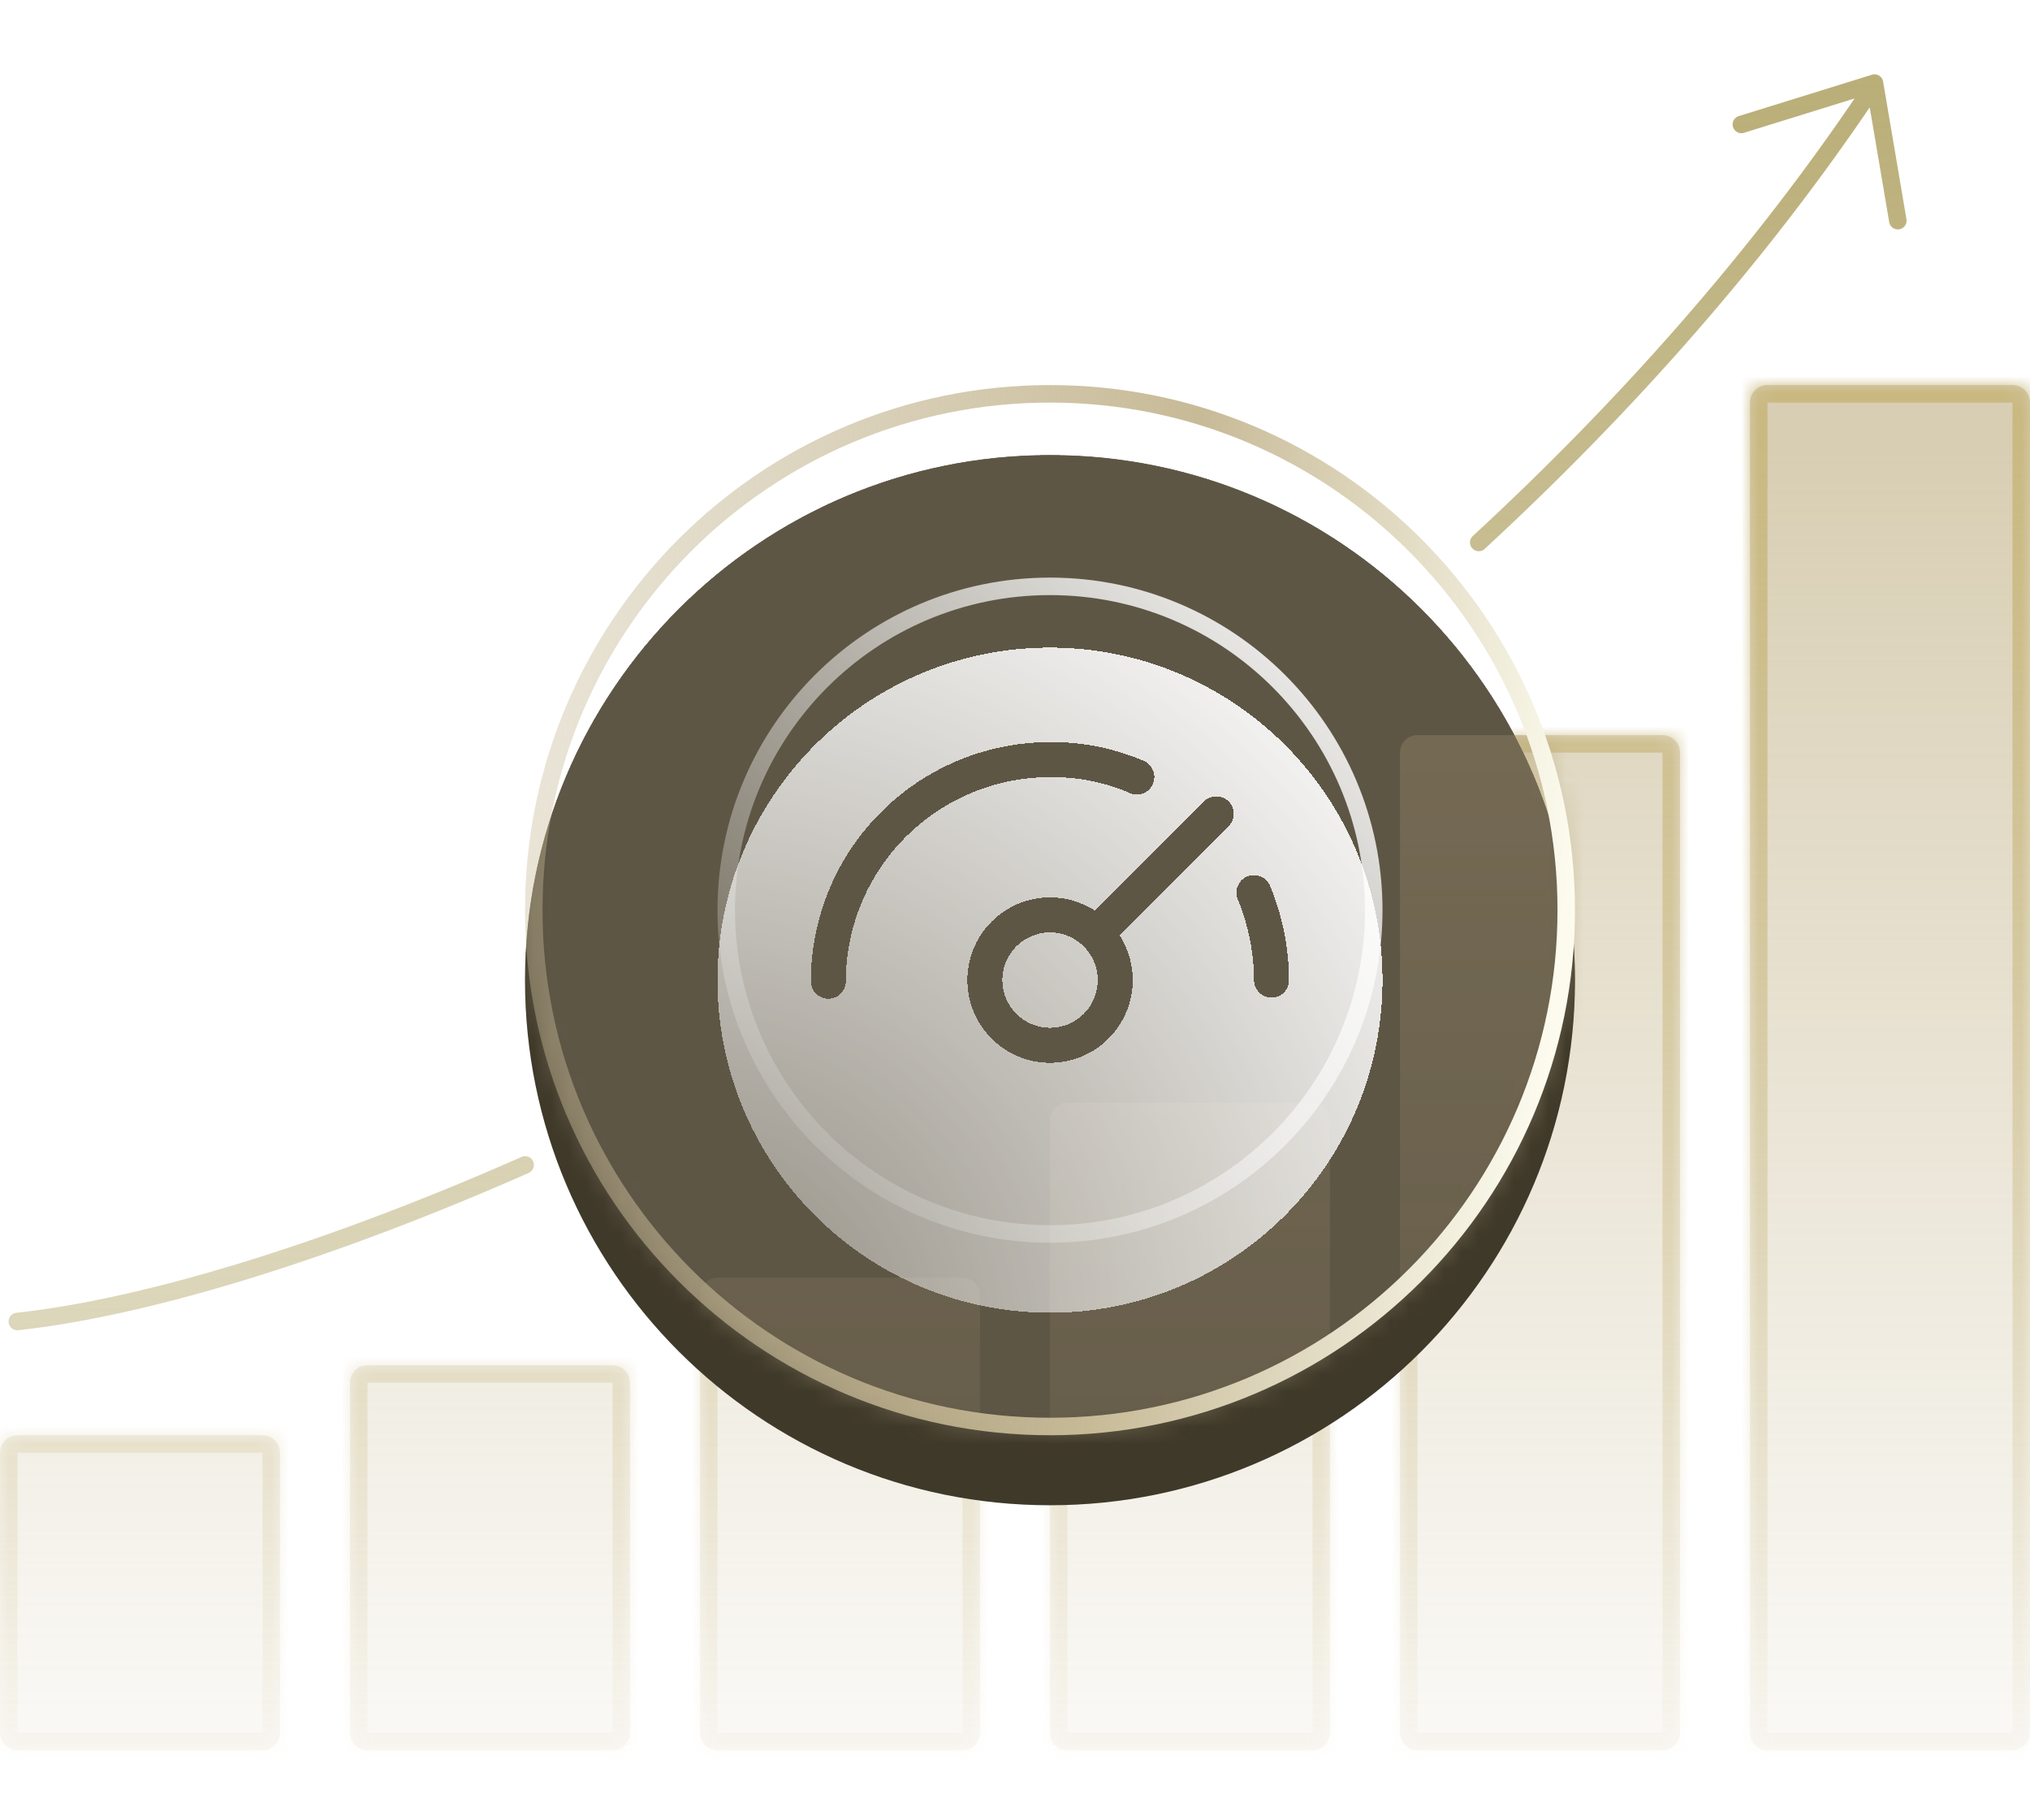
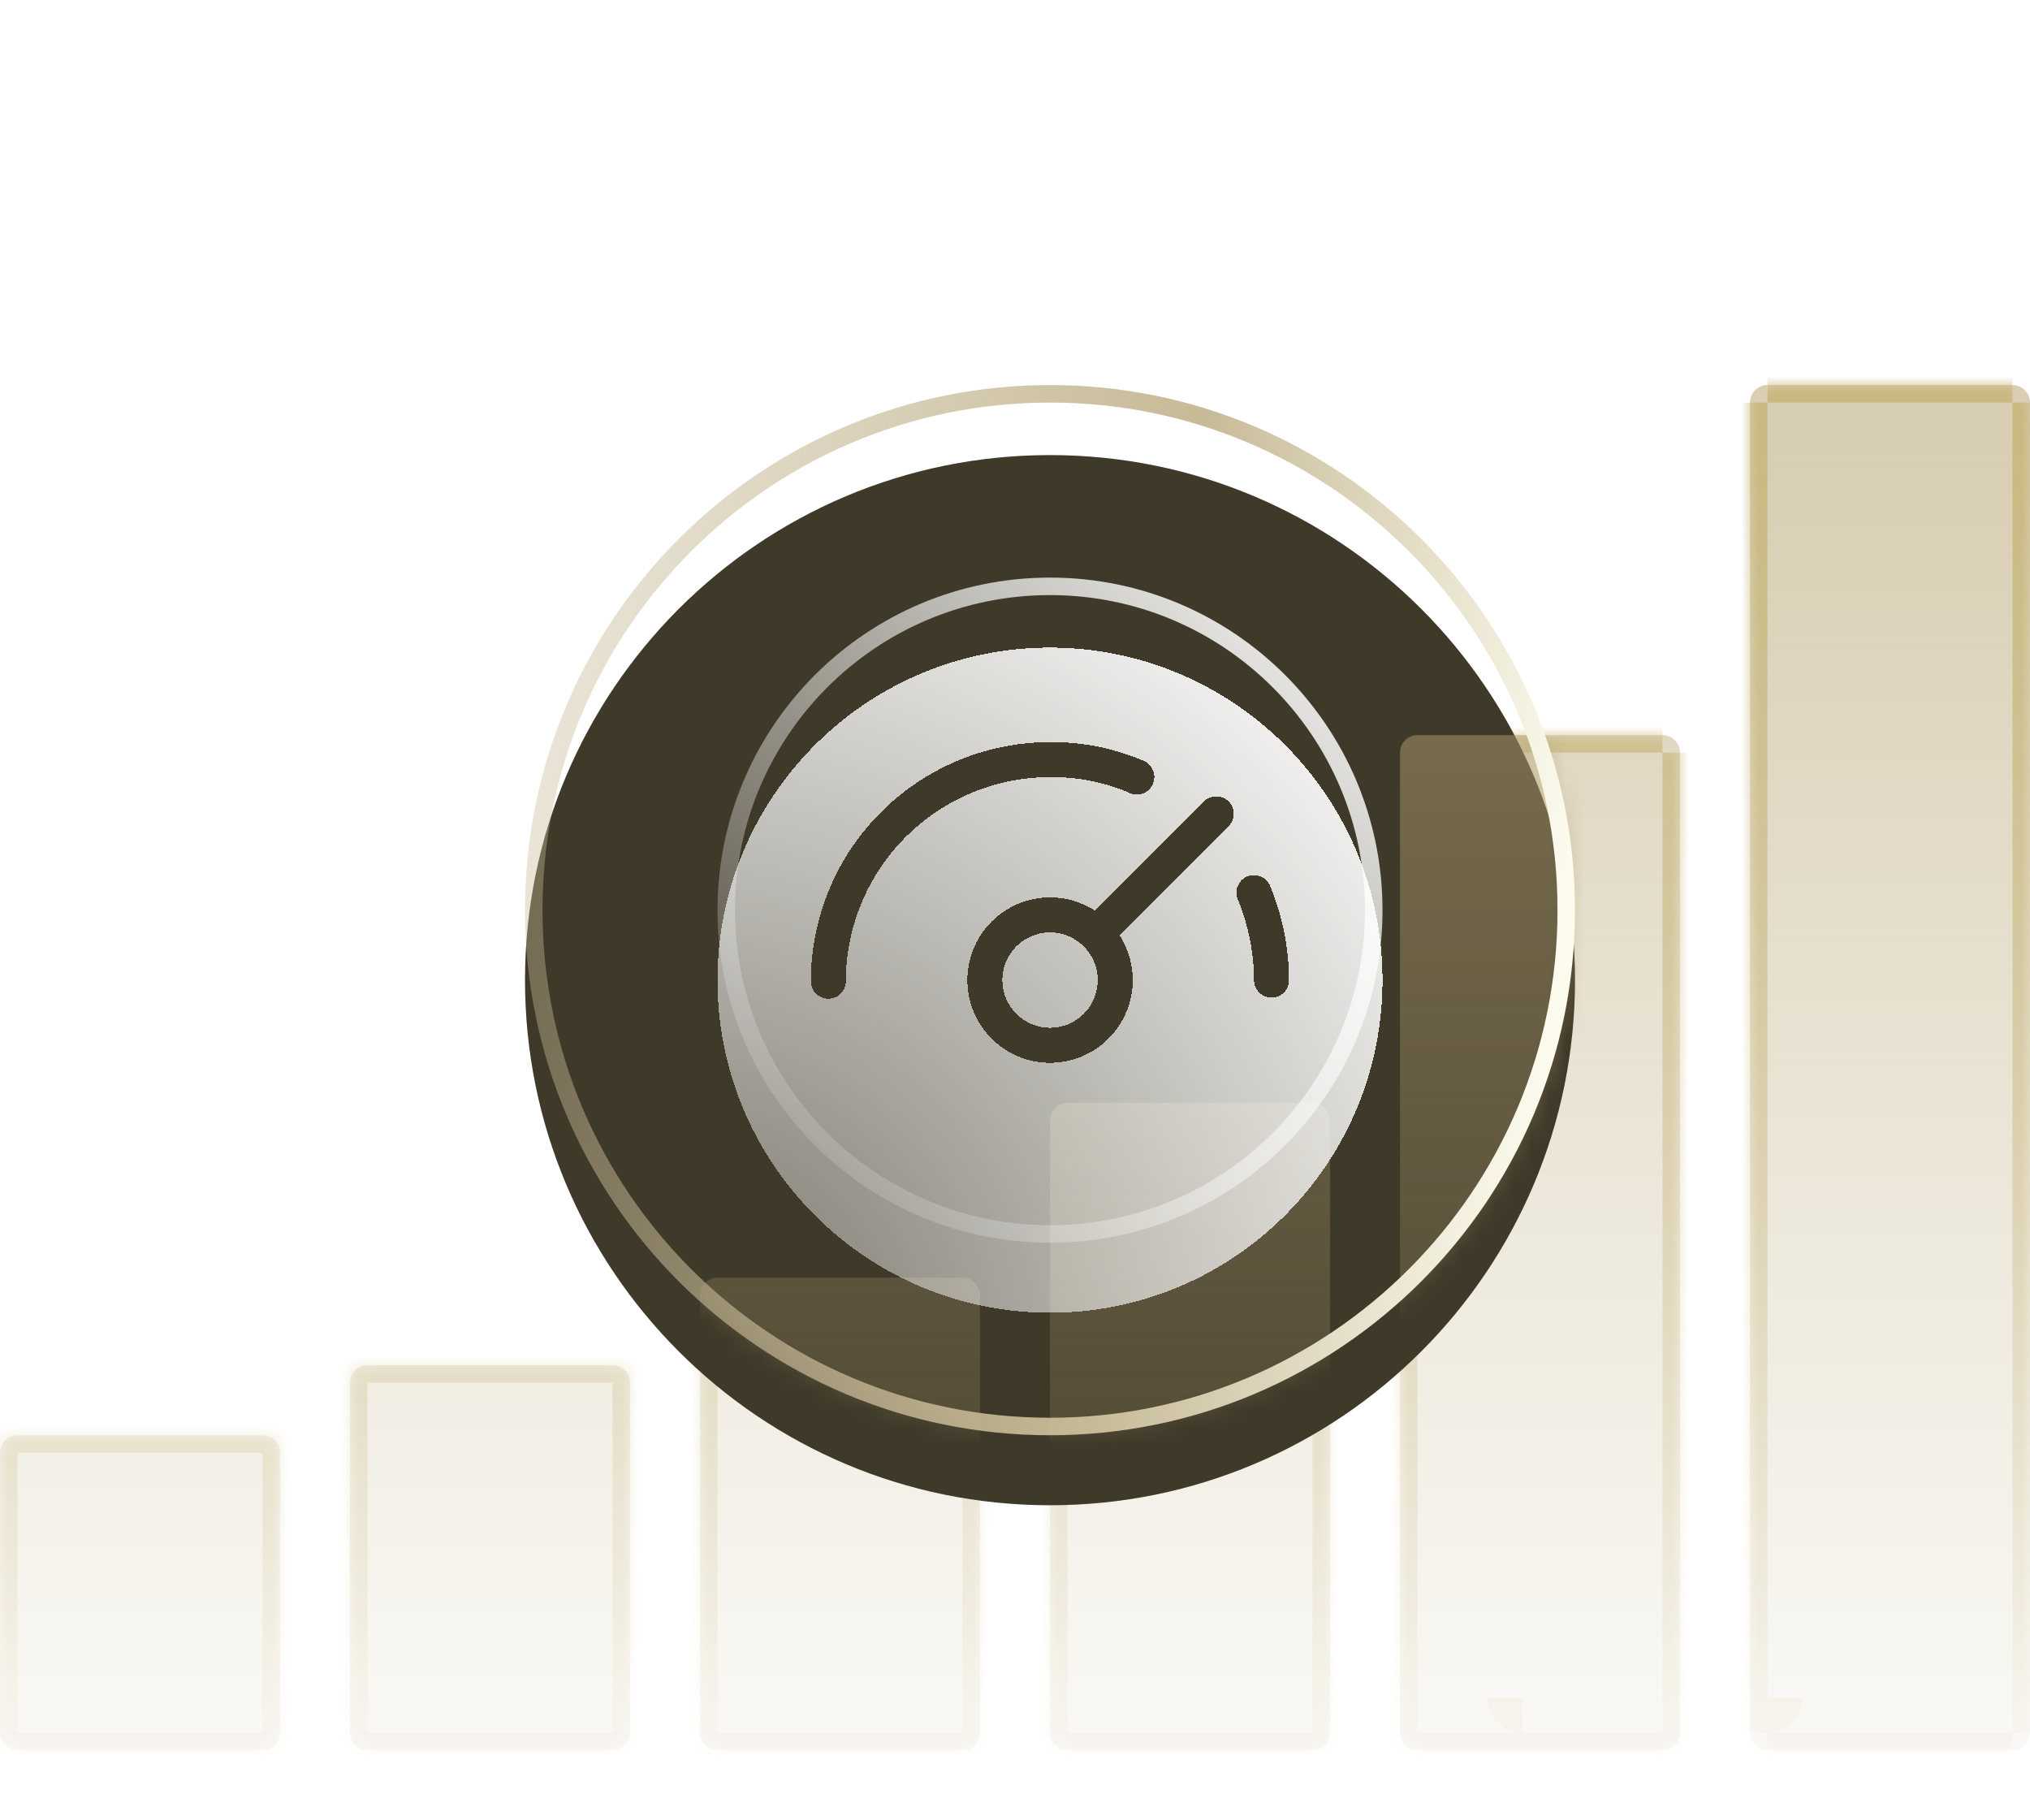
<svg xmlns="http://www.w3.org/2000/svg" fill="none" viewBox="0 0 116 104">
  <path fill="url(#metadata_svg__a)" fill-rule="evenodd" d="M116 23a1 1 0 0 0-1-1h-14a1 1 0 0 0-1 1v76a1 1 0 0 0 1 1h14a1 1 0 0 0 1-1V23ZM80 43a1 1 0 0 1 1-1h14a1 1 0 0 1 1 1v56a1 1 0 0 1-1 1H81a1 1 0 0 1-1-1V43Zm-4 21a1 1 0 0 0-1-1H61a1 1 0 0 0-1 1v35a1 1 0 0 0 1 1h14a1 1 0 0 0 1-1V64ZM40 74a1 1 0 0 1 1-1h14a1 1 0 0 1 1 1v25a1 1 0 0 1-1 1H41a1 1 0 0 1-1-1V74Zm-4 5a1 1 0 0 0-1-1H21a1 1 0 0 0-1 1v20a1 1 0 0 0 1 1h14a1 1 0 0 0 1-1V79Zm-20 4a1 1 0 0 0-1-1H1a1 1 0 0 0-1 1v16a1 1 0 0 0 1 1h14a1 1 0 0 0 1-1V83Z" clip-rule="evenodd" opacity=".8" />
  <mask id="metadata_svg__c" fill="#fff">
    <path fill-rule="evenodd" d="M116 23a1 1 0 0 0-1-1h-14a1 1 0 0 0-1 1v76a1 1 0 0 0 1 1h14a1 1 0 0 0 1-1V23ZM80 43a1 1 0 0 1 1-1h14a1 1 0 0 1 1 1v56a1 1 0 0 1-1 1H81a1 1 0 0 1-1-1V43Zm-4 21a1 1 0 0 0-1-1H61a1 1 0 0 0-1 1v35a1 1 0 0 0 1 1h14a1 1 0 0 0 1-1V64ZM40 74a1 1 0 0 1 1-1h14a1 1 0 0 1 1 1v25a1 1 0 0 1-1 1H41a1 1 0 0 1-1-1V74Zm-4 5a1 1 0 0 0-1-1H21a1 1 0 0 0-1 1v20a1 1 0 0 0 1 1h14a1 1 0 0 0 1-1V79Zm-20 4a1 1 0 0 0-1-1H1a1 1 0 0 0-1 1v16a1 1 0 0 0 1 1h14a1 1 0 0 0 1-1V83Z" clip-rule="evenodd" />
  </mask>
-   <path fill="url(#metadata_svg__b)" d="M101 23h14v-2h-14v2Zm0 76V23h-2v76h2Zm14 0h-14v2h14v-2Zm0-76v76h2V23h-2ZM95 41H81v2h14v-2Zm2 58V43h-2v56h2Zm-16 2h14v-2H81v2Zm-2-58v56h2V43h-2ZM61 64h14v-2H61v2Zm0 35V64h-2v35h2Zm14 0H61v2h14v-2Zm0-35v35h2V64h-2Zm-20 8H41v2h14v-2Zm2 27V74h-2v25h2Zm-16 2h14v-2H41v2Zm-2-27v25h2V74h-2Zm-18 5h14v-2H21v2Zm0 20V79h-2v20h2Zm14 0H21v2h14v-2Zm0-20v20h2V79h-2ZM1 83h14v-2H1v2Zm0 16V83h-2v16h2Zm14 0H1v2h14v-2Zm0-16v16h2V83h-2Zm0 18a2 2 0 0 0 2-2h-2v2Zm-16-2a2 2 0 0 0 2 2v-2h-2Zm16-16h2a2 2 0 0 0-2-2v2ZM1 81a2 2 0 0 0-2 2h2v-2Zm34 20a2 2 0 0 0 2-2h-2v2Zm-16-2a2 2 0 0 0 2 2v-2h-2Zm16-20h2a2 2 0 0 0-2-2v2Zm-14-2a2 2 0 0 0-2 2h2v-2Zm20 22h-2a2 2 0 0 0 2 2v-2Zm14 0v2a2 2 0 0 0 2-2h-2ZM41 72a2 2 0 0 0-2 2h2v-2Zm14 2h2a2 2 0 0 0-2-2v2Zm20 27a2 2 0 0 0 2-2h-2v2Zm-16-2a2 2 0 0 0 2 2v-2h-2Zm16-35h2a2 2 0 0 0-2-2v2Zm-14-2a2 2 0 0 0-2 2h2v-2Zm20 37h-2a2 2 0 0 0 2 2v-2Zm14 0v2a2 2 0 0 0 2-2h-2ZM81 41a2 2 0 0 0-2 2h2v-2Zm14 2h2a2 2 0 0 0-2-2v2Zm20 58a2 2 0 0 0 2-2h-2v2Zm-16-2a2 2 0 0 0 2 2v-2h-2Zm16-76h2a2 2 0 0 0-2-2v2Zm-14-2a2 2 0 0 0-2 2h2v-2Z" mask="url(#metadata_svg__c)" />
-   <path fill="url(#metadata_svg__d)" fill-rule="evenodd" d="M107.607 4.664a.499.499 0 0 0-.641-.394l-5.076 1.577-2.538.788a.5.5 0 0 0 .296.955l2.538-.788 3.791-1.177c-6.201 9.124-13.68 17.485-21.817 25a.5.5 0 0 0 .68.735c8.199-7.573 15.743-16.01 22.001-25.229l.669 3.94.444 2.62a.5.5 0 0 0 .986-.167l-.444-2.62-.889-5.24ZM30.201 67.018a.5.5 0 1 0-.403-.915C18.24 71.2 8.033 74.233.946 75.003a.5.5 0 1 0 .108.994c7.23-.786 17.543-3.863 29.147-8.979Z" clip-rule="evenodd" />
+   <path fill="url(#metadata_svg__b)" d="M101 23h14v-2h-14v2Zm0 76V23h-2v76h2Zm14 0h-14v2h14v-2Zm0-76v76h2V23h-2ZM95 41H81v2h14v-2Zm2 58V43h-2v56h2Zm-16 2h14v-2H81v2Zm-2-58v56h2V43h-2ZM61 64h14v-2H61v2Zm0 35V64h-2v35h2Zm14 0H61v2h14v-2Zm0-35v35h2V64h-2Zm-20 8H41v2h14v-2Zm2 27V74h-2v25h2Zm-16 2h14v-2H41v2Zm-2-27v25h2V74h-2Zm-18 5h14v-2H21v2Zm0 20V79h-2v20h2Zm14 0H21v2h14v-2Zm0-20v20h2V79h-2ZM1 83h14v-2H1v2Zm0 16V83h-2v16h2Zm14 0H1v2h14v-2Zm0-16v16h2V83h-2Zm0 18a2 2 0 0 0 2-2h-2v2Zm-16-2a2 2 0 0 0 2 2v-2h-2Zm16-16h2a2 2 0 0 0-2-2v2ZM1 81a2 2 0 0 0-2 2h2v-2Zm34 20a2 2 0 0 0 2-2h-2v2Zm-16-2a2 2 0 0 0 2 2v-2h-2Zm16-20h2a2 2 0 0 0-2-2v2Zm-14-2a2 2 0 0 0-2 2h2v-2Zm20 22h-2a2 2 0 0 0 2 2v-2Zm14 0v2a2 2 0 0 0 2-2h-2ZM41 72a2 2 0 0 0-2 2h2v-2Zm14 2h2a2 2 0 0 0-2-2v2Zm20 27a2 2 0 0 0 2-2h-2v2Zm-16-2a2 2 0 0 0 2 2v-2h-2Zm16-35h2a2 2 0 0 0-2-2v2Zm-14-2a2 2 0 0 0-2 2h2v-2Zm20 37h-2a2 2 0 0 0 2 2v-2Zm14 0v2a2 2 0 0 0 2-2h-2ZM81 41a2 2 0 0 0-2 2h2v-2Zh2a2 2 0 0 0-2-2v2Zm20 58a2 2 0 0 0 2-2h-2v2Zm-16-2a2 2 0 0 0 2 2v-2h-2Zm16-76h2a2 2 0 0 0-2-2v2Zm-14-2a2 2 0 0 0-2 2h2v-2Z" mask="url(#metadata_svg__c)" />
  <g filter="url(#metadata_svg__e)">
    <path fill="#3F3929" d="M60 82c16.569 0 30-13.431 30-30 0-16.569-13.431-30-30-30-16.569 0-30 13.431-30 30 0 16.569 13.431 30 30 30Z" />
  </g>
  <mask id="metadata_svg__f" width="60" height="60" x="30" y="22" maskUnits="userSpaceOnUse" style="mask-type:alpha">
    <path fill="#A69468" d="M60 82c16.569 0 30-13.431 30-30 0-16.569-13.431-30-30-30-16.569 0-30 13.431-30 30 0 16.569 13.431 30 30 30Z" />
  </mask>
  <g mask="url(#metadata_svg__f)">
    <g filter="url(#metadata_svg__g)" opacity=".8">
      <path fill="url(#metadata_svg__h)" fill-rule="evenodd" d="M116 23a1 1 0 0 0-1-1h-14a1 1 0 0 0-1 1v76a1 1 0 0 0 1 1h14a1 1 0 0 0 1-1V23ZM80 43a1 1 0 0 1 1-1h14a1 1 0 0 1 1 1v56a1 1 0 0 1-1 1H81a1 1 0 0 1-1-1V43Zm-4 21a1 1 0 0 0-1-1H61a1 1 0 0 0-1 1v35a1 1 0 0 0 1 1h14a1 1 0 0 0 1-1V64ZM40 74a1 1 0 0 1 1-1h14a1 1 0 0 1 1 1v25a1 1 0 0 1-1 1H41a1 1 0 0 1-1-1V74Zm-4 5a1 1 0 0 0-1-1H21a1 1 0 0 0-1 1v20a1 1 0 0 0 1 1h14a1 1 0 0 0 1-1V79Zm-20 4a1 1 0 0 0-1-1H1a1 1 0 0 0-1 1v16a1 1 0 0 0 1 1h14a1 1 0 0 0 1-1V83Z" clip-rule="evenodd" />
    </g>
    <g filter="url(#metadata_svg__i)">
-       <path fill="#746A58" fill-opacity=".6" d="M60 82c16.569 0 30-13.431 30-30 0-16.569-13.431-30-30-30-16.569 0-30 13.431-30 30 0 16.569 13.431 30 30 30Z" shape-rendering="crispEdges" />
-     </g>
+       </g>
  </g>
  <path stroke="url(#metadata_svg__j)" stroke-linecap="square" stroke-miterlimit="10" d="M89.5 52c0 16.292-13.208 29.5-29.5 29.5S30.5 68.292 30.5 52 43.708 22.5 60 22.5 89.5 35.708 89.5 52Z" />
  <g filter="url(#metadata_svg__k)">
    <path fill="url(#metadata_svg__l)" fill-rule="evenodd" d="M60 71c10.493 0 19-8.507 19-19s-8.507-19-19-19-19 8.507-19 19 8.507 19 19 19Zm.007-30.6c1.566-.018 3.12.293 4.559.911a1 1 0 1 0 .79-1.838A13.236 13.236 0 0 0 59.99 38.4a13.673 13.673 0 0 0-13.655 13.66 1 1 0 0 0 2 .002 11.674 11.674 0 0 1 11.662-11.662h.01Zm10.735 7.01a1 1 0 1 1 1.85-.757 14.367 14.367 0 0 1 1.068 5.336 1 1 0 0 1-2 .014 12.37 12.37 0 0 0-.918-4.593Zm-.535-5.617a1 1 0 0 0-1.414 0l-6.232 6.232a4.724 4.724 0 1 0 1.414 1.414l6.232-6.232a1 1 0 0 0 0-1.414Zm-7.48 10.204a2.724 2.724 0 1 0-5.448 0 2.724 2.724 0 0 0 5.448 0Z" clip-rule="evenodd" shape-rendering="crispEdges" />
  </g>
  <path stroke="url(#metadata_svg__m)" stroke-linecap="square" stroke-miterlimit="10" d="M78.5 52c0 10.217-8.283 18.5-18.5 18.5S41.5 62.217 41.5 52 49.783 33.5 60 33.5 78.5 41.783 78.5 52Z" />
  <defs>
    <linearGradient id="metadata_svg__a" x1="58" x2="58" y1="22" y2="98" gradientUnits="userSpaceOnUse">
      <stop offset=".05" stop-color="#BAA878" stop-opacity=".7" />
      <stop offset=".671" stop-color="#BAA878" stop-opacity=".3" />
      <stop offset="1" stop-color="#BAA878" stop-opacity=".1" />
    </linearGradient>
    <linearGradient id="metadata_svg__b" x1="58" x2="58" y1="-1" y2="104" gradientUnits="userSpaceOnUse">
      <stop offset=".17" stop-color="#C8B77D" />
      <stop offset="1" stop-color="#C8B77D" stop-opacity="0" />
    </linearGradient>
    <linearGradient id="metadata_svg__d" x1="54.724" x2="54.724" y1="4.248" y2="76" gradientUnits="userSpaceOnUse">
      <stop stop-color="#BAAE78" />
      <stop offset="1" stop-color="#BAAE78" stop-opacity=".5" />
    </linearGradient>
    <linearGradient id="metadata_svg__h" x1="58" x2="58" y1="22" y2="98" gradientUnits="userSpaceOnUse">
      <stop offset=".05" stop-color="#BAA878" stop-opacity=".7" />
      <stop offset=".671" stop-color="#BAA878" stop-opacity=".3" />
      <stop offset="1" stop-color="#BAA878" stop-opacity=".1" />
    </linearGradient>
    <linearGradient id="metadata_svg__j" x1="23.529" x2="87.647" y1="61.412" y2="68.471" gradientUnits="userSpaceOnUse">
      <stop stop-color="#C7BA97" stop-opacity=".3" />
      <stop offset=".631" stop-color="#C7BA97" />
      <stop offset="1" stop-color="#FCFBEE" />
    </linearGradient>
    <linearGradient id="metadata_svg__m" x1="79" x2="41" y1="33" y2="71" gradientUnits="userSpaceOnUse">
      <stop stop-color="#fff" />
      <stop offset="1" stop-color="#fff" stop-opacity="0" />
    </linearGradient>
    <filter id="metadata_svg__e" width="68" height="68" x="26" y="22" color-interpolation-filters="sRGB" filterUnits="userSpaceOnUse">
      <feFlood flood-opacity="0" result="BackgroundImageFix" />
      <feColorMatrix in="SourceAlpha" result="hardAlpha" values="0 0 0 0 0 0 0 0 0 0 0 0 0 0 0 0 0 0 127 0" />
      <feOffset dy="4" />
      <feGaussianBlur stdDeviation="2" />
      <feComposite in2="hardAlpha" operator="out" />
      <feColorMatrix values="0 0 0 0 0 0 0 0 0 0 0 0 0 0 0 0 0 0 0.25 0" />
      <feBlend in2="BackgroundImageFix" result="effect1_dropShadow_10953_13835" />
      <feBlend in="SourceGraphic" in2="effect1_dropShadow_10953_13835" result="shape" />
    </filter>
    <filter id="metadata_svg__g" width="122.4" height="84.4" x="-3.2" y="18.8" color-interpolation-filters="sRGB" filterUnits="userSpaceOnUse">
      <feFlood flood-opacity="0" result="BackgroundImageFix" />
      <feBlend in="SourceGraphic" in2="BackgroundImageFix" result="shape" />
      <feGaussianBlur result="effect1_foregroundBlur_10953_13835" stdDeviation="1.6" />
    </filter>
    <filter id="metadata_svg__i" width="68" height="68" x="26" y="22" color-interpolation-filters="sRGB" filterUnits="userSpaceOnUse">
      <feFlood flood-opacity="0" result="BackgroundImageFix" />
      <feColorMatrix in="SourceAlpha" result="hardAlpha" values="0 0 0 0 0 0 0 0 0 0 0 0 0 0 0 0 0 0 127 0" />
      <feOffset dy="4" />
      <feGaussianBlur stdDeviation="2" />
      <feComposite in2="hardAlpha" operator="out" />
      <feColorMatrix values="0 0 0 0 0 0 0 0 0 0 0 0 0 0 0 0 0 0 0.25 0" />
      <feBlend in2="BackgroundImageFix" result="effect1_dropShadow_10953_13835" />
      <feBlend in="SourceGraphic" in2="effect1_dropShadow_10953_13835" result="shape" />
    </filter>
    <filter id="metadata_svg__k" width="50" height="50" x="35" y="31" color-interpolation-filters="sRGB" filterUnits="userSpaceOnUse">
      <feFlood flood-opacity="0" result="BackgroundImageFix" />
      <feColorMatrix in="SourceAlpha" result="hardAlpha" values="0 0 0 0 0 0 0 0 0 0 0 0 0 0 0 0 0 0 127 0" />
      <feOffset dy="4" />
      <feGaussianBlur stdDeviation="3" />
      <feComposite in2="hardAlpha" operator="out" />
      <feColorMatrix values="0 0 0 0 0 0 0 0 0 0 0 0 0 0 0 0 0 0 0.25 0" />
      <feBlend in2="BackgroundImageFix" result="effect1_dropShadow_10953_13835" />
      <feBlend in="SourceGraphic" in2="effect1_dropShadow_10953_13835" result="shape" />
    </filter>
    <radialGradient id="metadata_svg__l" cx="0" cy="0" r="1" gradientTransform="rotate(-45 107.788 -10.168) scale(60.069)" gradientUnits="userSpaceOnUse">
      <stop stop-color="#fff" stop-opacity=".3" />
      <stop offset=".93" stop-color="#fff" />
    </radialGradient>
  </defs>
</svg>